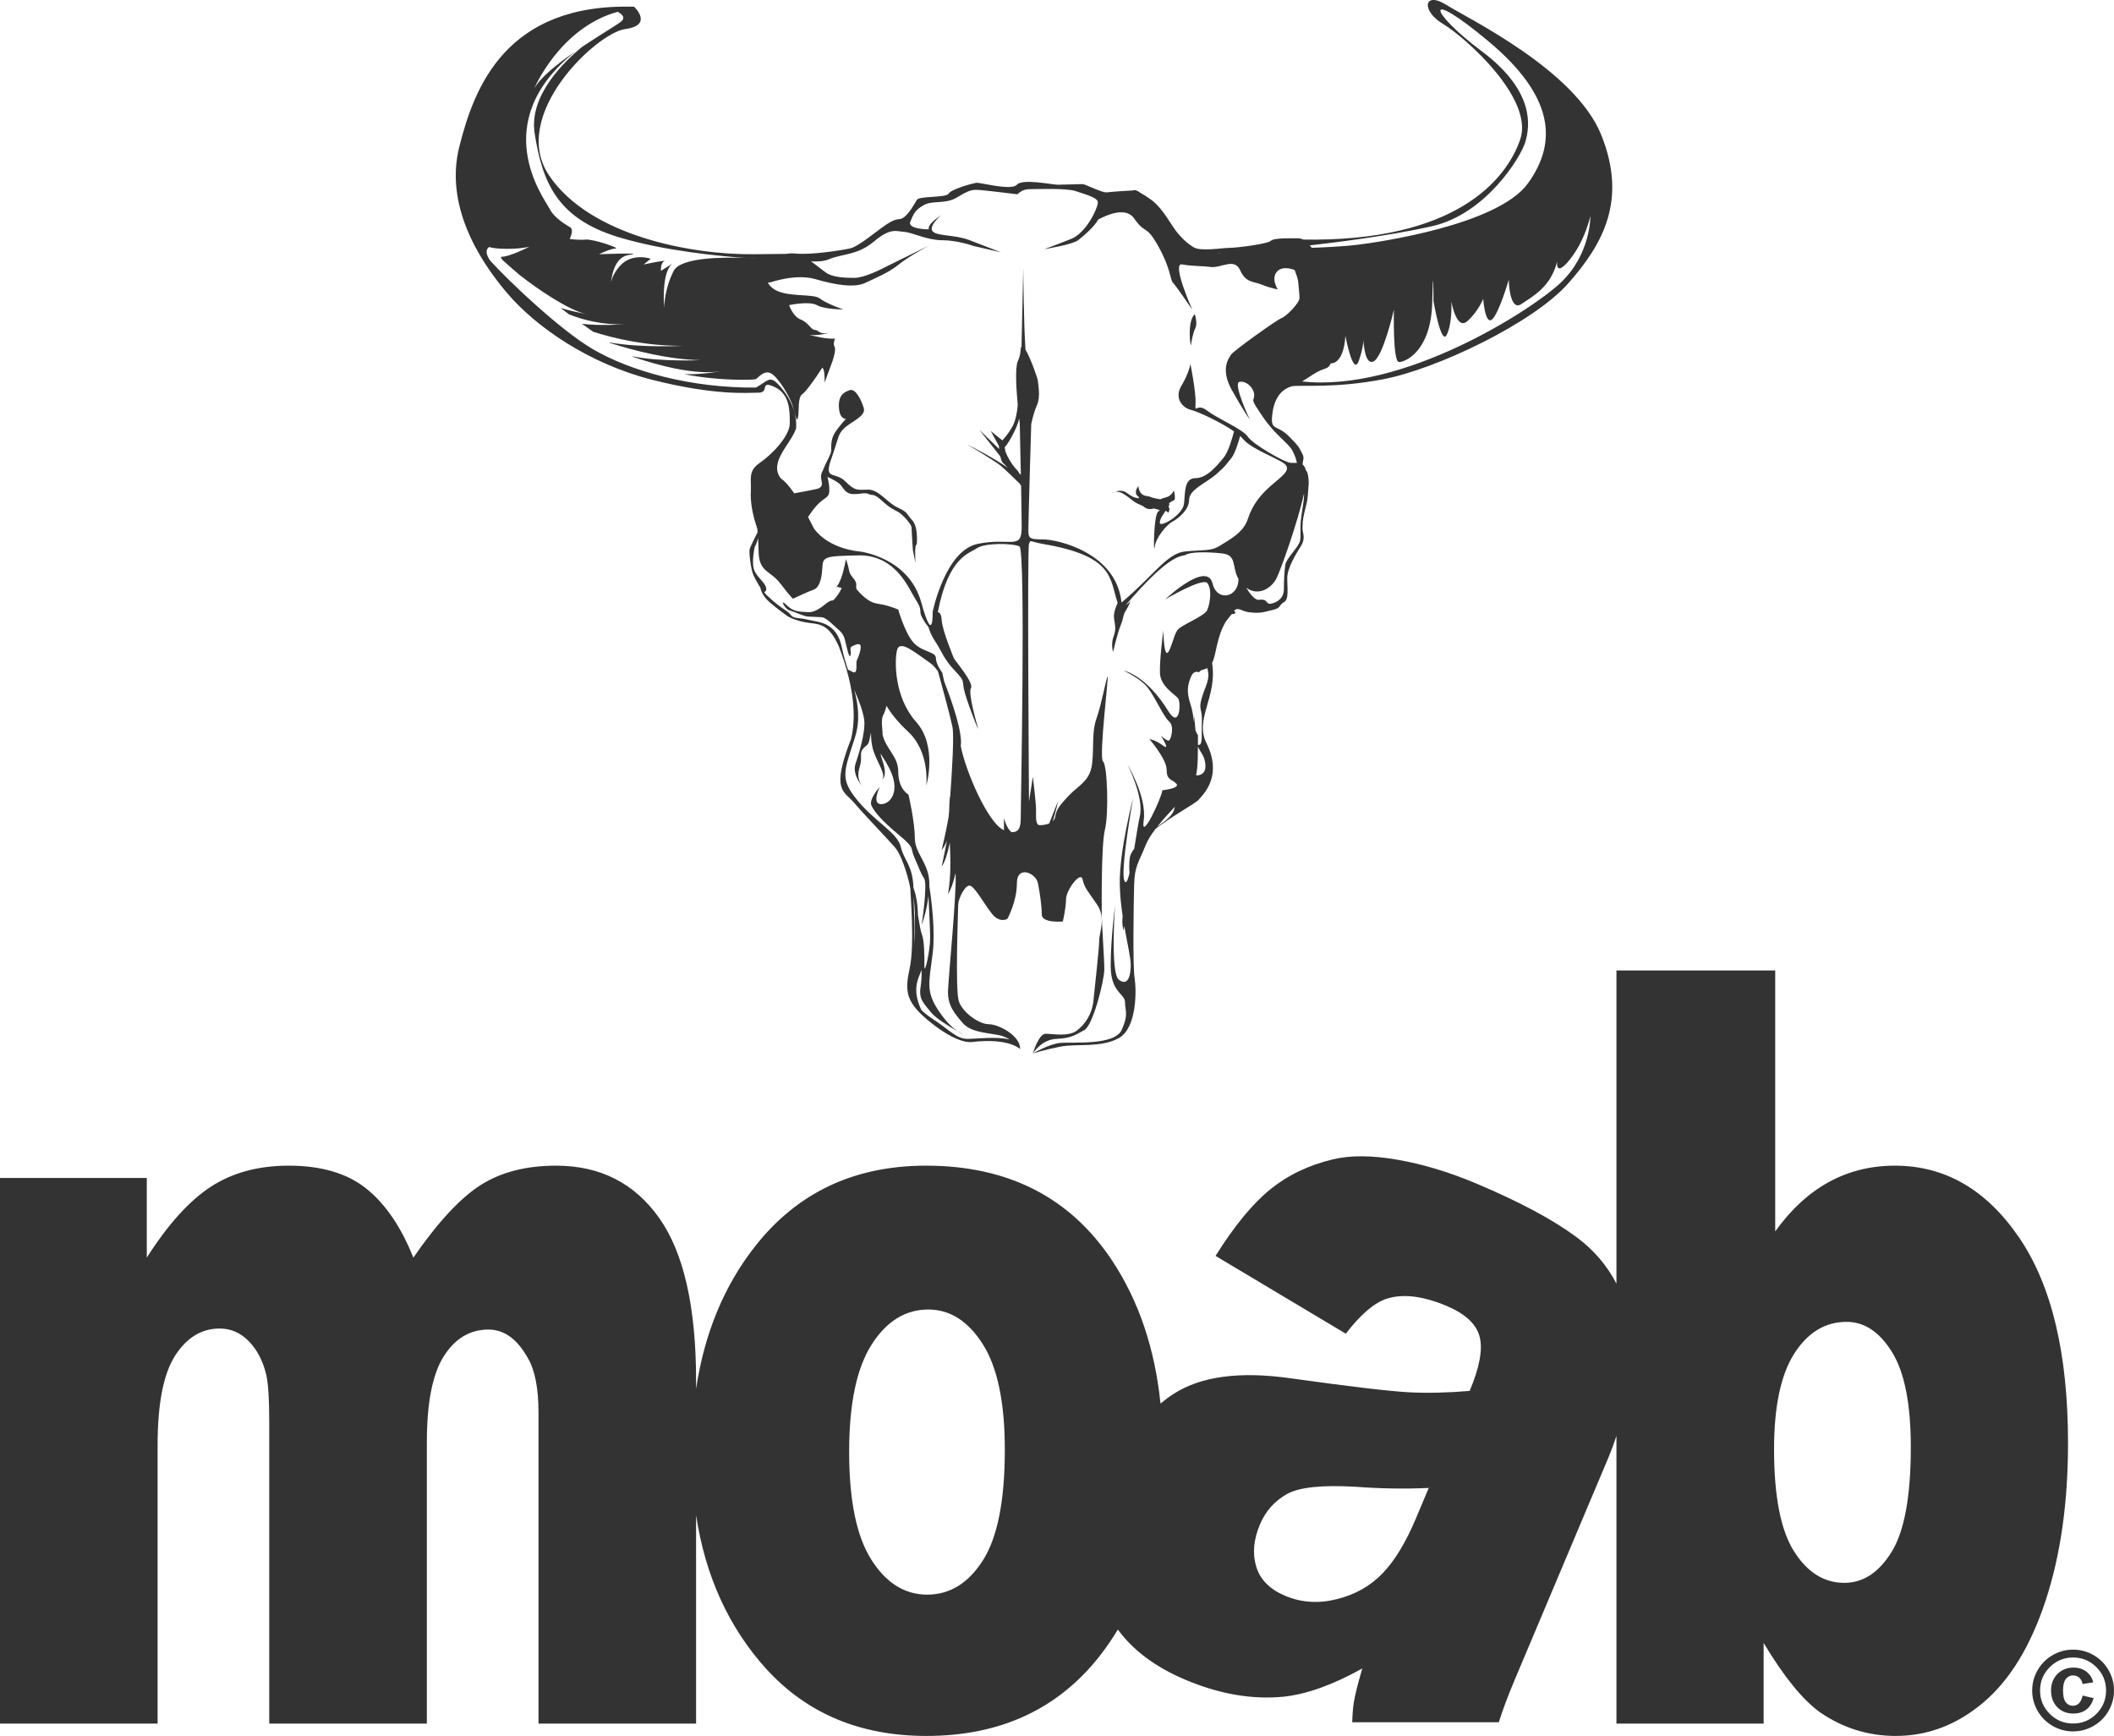
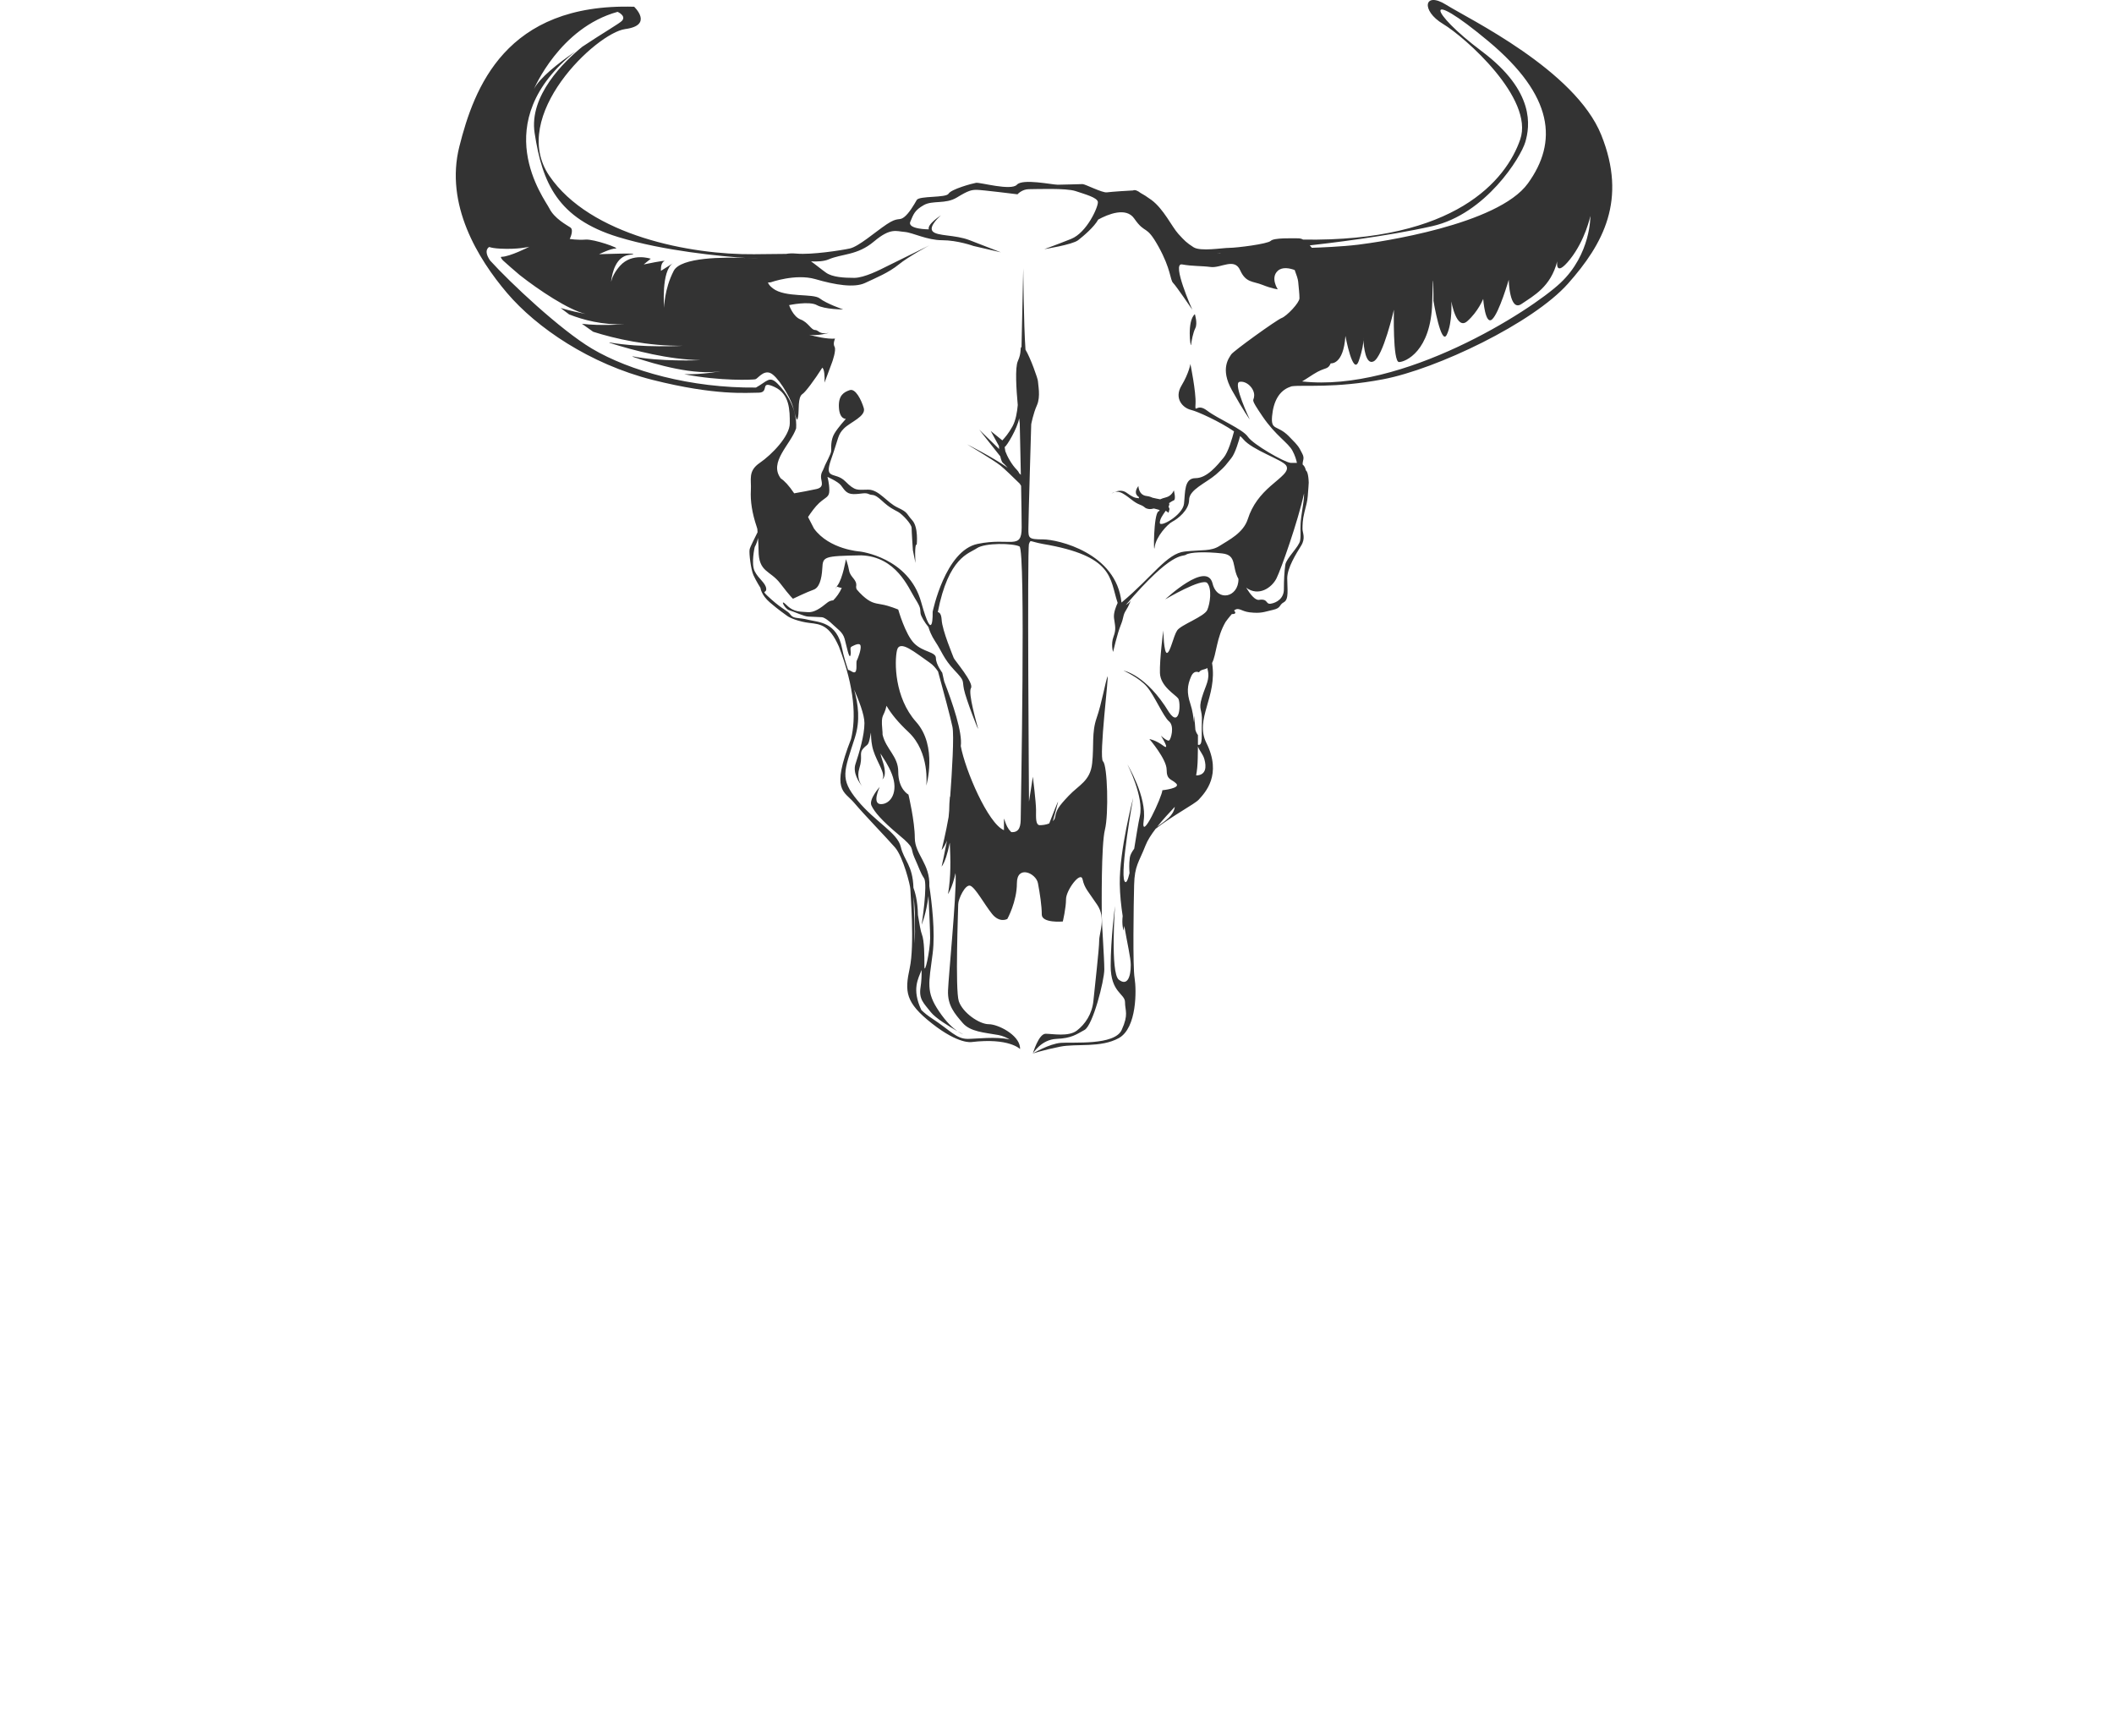
<svg xmlns="http://www.w3.org/2000/svg" version="1.1" x="0px" y="0px" width="562.752px" height="462.116px" viewBox="0 0 562.752 462.116" style="enable-background:new 0 0 562.752 462.116;" xml:space="preserve">
  <style type="text/css">
	.st0{fill:#333333;}
</style>
  <defs>
</defs>
  <g>
    <path class="st0" d="M229.534,209.339c0.231,0.307,0.404,0.482,0.404,0.482S229.777,209.624,229.534,209.339 M254.87,274.507   c0.965,0.662,1.558,0.862,1.558,0.862S255.804,275.038,254.87,274.507 M301.13,159.808c-0.01,0.021-0.04,0.074-0.067,0.109   C301.165,159.808,301.199,159.749,301.13,159.808 M296.744,130.97c-0.529,0.142-0.828,0.441-0.828,0.441   S296.246,131.181,296.744,130.97 M179.367,69.943C180.431,69.263,180.135,69.449,179.367,69.943 M317.064,91.792   c0.12-1.009,0.507-3.175,1.145-4.453c0.634-1.277-0.133-3.702-0.133-3.702C315.917,85.421,316.93,92.818,317.064,91.792    M426.259,35.925c-6.972-17.314-35.33-30.906-41.27-34.644c-5.943-3.733-6.798,1.532-0.849,5.095   c5.938,3.564,24.278,19.867,20.548,30.74c-3.738,10.859-17.303,27.306-57.8,26.665c-0.518-0.295-0.957-0.338-1.475-0.338   c-1.35,0-6.283-0.177-7.128,0.667c-0.849,0.849-9.164,1.871-11.039,1.871c-1.869,0-7.642,1.024-9.514-0.16   c-1.856-1.191-2.374-1.711-4.072-3.579c-1.69-1.858-3.898-6.611-7.125-8.998c-1.269-0.926-2.213-1.508-2.932-1.892   c-0.791-0.611-1.472-0.895-2.002-0.653c-0.505,0-5.769,0.344-6.959,0.507c-1.193,0.176-5.778-2.2-6.451-2.2   c-0.684,0-5.103,0.166-6.617,0.166c-1.53,0-9.346-1.697-10.873,0c-1.535,1.692-9.858-0.684-10.869-0.506   c-1.024,0.165-6.622,1.693-7.311,2.884c-0.678,1.186-7.805,0.515-8.486,1.693c-0.673,1.188-2.04,3.562-3.392,4.587   c-1.366,1.022-1.532-0.168-4.587,1.867c-3.061,2.04-7.469,5.942-9.848,6.453c-2.377,0.515-10.19,1.705-14.095,1.363   c-1.266-0.112-2.178-0.055-2.826,0.075c-1.847,0.01-4.575,0.053-8.549,0.088c-16.81,0.179-43.644-4.917-54.511-20.879   C135.354,30.834,158.788,8.752,166.43,7.738c7.637-1.022,2.379-5.943,2.379-5.943c-34.303-1.022-42.625,21.733-46.524,37.19   c-3.909,15.455,4.919,29.89,12.729,39.057c7.823,9.162,21.914,18.843,38.712,23.09c16.824,4.246,25.143,3.4,28.202,3.4   c3.045,0,0.166-3.4,4.233-1.529c4.083,1.871,4.083,6.283,4.083,9.68c0,3.389-4.754,8.321-7.984,10.529   c-3.226,2.201-2.206,4.412-2.379,7.309c-0.169,2.879,0.339,6.104,1.539,9.669c0.076,0.241,0.121,0.417,0.187,0.625   c0.015,0.287,0.032,0.574,0.056,0.87c-0.684,1.482-1.992,3.874-2.123,4.62c-0.169,1.025,0.342,5.261,1.022,6.788   c0.683,1.533,1.874,3.399,1.874,3.399s0.163,1.874,2.537,3.906c2.387,2.04,3.914,3.062,4.588,3.565   c0.684,0.518,3.055,1.53,5.943,1.869c2.89,0.34,5.266,0.518,7.809,6.283c4.248,11.044,4.59,19.021,3.235,24.623   c-5.434,13.928-1.869,13.762,0.847,16.988c2.721,3.223,8.66,9.338,10.865,11.878c2.204,2.558,4.075,10.187,4.075,11.046   c0,0.849,1.184,14.777-0.163,21.058c-1.364,6.282-1.19,9.166,5.939,14.765c7.127,5.607,10.531,4.928,10.531,4.928   c10.009-1.187,12.905,1.871,12.905,1.871c0.005-0.173,0-0.363-0.025-0.537c-0.396-3.333-5.876-6.083-8.3-6.083   c-2.548,0-6.959-3.062-7.984-6.121c-1.01-3.059-0.161-24.457-0.161-25.807c0-1.353,1.864-5.435,3.224-4.932   c1.361,0.519,3.738,4.932,5.775,7.483c2.045,2.54,4.08,1.353,4.08,1.353s2.543-4.587,2.543-9.504c0-4.929,5.094-2.719,5.609,0   c0.508,2.716,1.013,5.942,1.013,8.316c0,2.375,5.6,1.869,5.6,1.869s0.856-3.562,0.856-5.938c0-2.388,3.909-7.646,4.412-5.27   c0.507,2.374,1.529,3.224,3.908,6.788c2.372,3.573,0.508,7.304,0.508,9.514c0,2.211-1.19,12.398-1.532,15.965   c-0.342,3.562-2.201,6.283-4.411,7.974c-2.211,1.706-6.457,0.849-8.316,0.849c-1.871,0-3.401,5.267-3.401,5.267   s2.214-3.741,6.286-3.903c4.069-0.173,5.263-1.188,7.466-2.378c2.214-1.187,5.271-13.08,5.271-16.13   c0-3.055-0.681-12.233-0.681-14.443c0-2.198-0.178-18.671,0.847-22.751c1.025-4.07,0.684-17.151-0.508-18.164   c-1.19-1.019,1.693-23.776,1.191-22.585c-0.51,1.19-1.53,7.129-2.895,11.033c-1.354,3.906-0.673,7.305-1.19,12.06   c-0.505,4.752-3.562,5.773-6.269,8.659c-2.73,2.881-3.232,3.738-3.58,5.611c-0.074,0.459-0.306,0.824-0.603,1.121   c0.684-2.445,1.377-4.975,1.377-5.158c0-0.231-1.331,3.112-2.354,5.774c-0.859,0.363-1.874,0.461-2.486,0.461   c-1.188,0-1.023-2.038-1.023-4.071c0-2.046-0.849-8.832-0.849-8.832l-1.024,6.62c0,0-0.503-67.418,0-68.603   c0.518-1.193,0-0.686,3.566,0c19.184,3.221,17.848,9.217,20.033,15.715c-0.462,0.996-1.131,2.663-0.97,4.031   c0.259,2.034,0.641,2.928-0.131,4.961c-0.759,2.033-0.12,4.067-0.12,4.067s1.146-4.959,2.035-7.126s0.507-2.542,1.396-3.948   c0.834-1.3,1.015-2.148,1.329-2.565c-0.206,0.254-0.764,0.812-1.364,1.131c12.426-14.551,15.018-12.728,16.008-13.375   c1.016-0.683,5.088-0.859,9.672-0.342c3.965,0.444,2.478,3.543,4.304,6.786c0.063,4.932-5.667,6.218-6.886,1.236   c-1.53-6.238-12.611,4.202-12.611,4.202s9.923-5.862,11.202-4.335c1.273,1.53,0.767,5.356,0,7.14   c-0.759,1.781-6.999,3.949-8.022,5.466c-1.02,1.533-1.783,5.73-2.672,5.984c-0.89,0.265-1.023-5.984-1.023-5.984   s-1.012,7.778-0.892,11.343c0.131,3.564,4.085,5.73,4.841,6.745c0.77,1.025,0.518,8.032-2.422,3.695   c-6.107-10.067-12.102-11.079-12.102-11.079s4.216,1.902,6.251,4.324c2.032,2.419,4.323,7.9,5.851,9.177   c1.53,1.274,0.506,4.839,0,5.095c-0.504,0.25-2.168-1.279-2.168-1.279s2.674,4.203,0.641,2.673c-2.037-1.528-3.7-1.781-3.7-1.781   s4.593,5.344,4.593,8.154c0,2.805,1.275,2.42,2.552,3.692c1.274,1.278-3.692,1.783-3.692,1.783c0,1.528-5.859,14.261-4.965,8.023   c0.89-6.239-4.338-14.894-4.338-14.894s4.459,8.655,3.313,13.75c-0.438,1.979-0.97,5.391-1.505,8.68   c-0.631,0.859-1.08,1.681-1.171,2.396c-0.229,1.852-0.144,2.919-0.075,4.106c-0.45,1.902-0.912,2.927-1.332,2.133   c-1.264-2.418,2.299-22.156,2.299-22.156s-3.693,14.016-3.562,22.926c0.041,2.86,0.352,5.777,0.77,8.515   c-0.274,2.289,0.211,3.841,0.211,3.841s0.055-0.143,0.216-1.201c0.804,4.665,1.729,8.537,1.729,10.366   c0,3.189-0.892,5.729-3.179,3.947c-2.299-1.781-1.02-19.611-1.02-19.611s-1.148,8.783-1.148,15.915c0,7.14,3.814,7.391,3.814,9.677   c0,2.301,1.027,3.196-0.885,7.397c-1.92,4.204-12.996,3.181-16.177,3.433c-3.181,0.253-7.469,2.848-7.469,2.848   s2.759-0.934,7.22-1.823c4.455-0.895,10.823,0.382,15.664-2.291c4.842-2.686,4.711-12.873,4.203-15.933   c-0.518-3.044-0.266-19.603-0.131-24.827c0.131-5.224,1.271-5.986,3.056-10.572c0.53-1.353,1.513-2.873,2.688-4.403   c4.584-3.532,10.405-6.589,11.45-7.733c1.696-1.866,6.28-6.622,2.038-15.117c-3.193-6.39,2.981-12.264,1.524-21.223v-0.054   c1.166-2.255,1.138-6.746,3.607-10.945c0.927-1.276,1.663-2.079,1.663-2.079s1.573,0.13,0.583-0.936   c1.231-1.015,1.839,0.196,4.085,0.475c3.176,0.373,3.949-0.137,6.235-0.641c2.302-0.518,1.532-1.276,2.939-2.048   c1.397-0.757,0.89-3.562,0.89-6.358c0-2.806,2.422-6.623,3.688-8.668c1.276-2.037,0.382-3.433,0.382-4.458   c0-1.01,0-2.418,0.508-4.457c0.518-2.032,0.773-2.924,0.892-4.333c0.133-1.397,0.254-3.563,0.254-3.563   c-0.078-2.321-0.475-3.079-0.759-3.245c-0.166-0.782-0.472-1.265-0.859-1.562c-0.058-1.168,0.636-1.566-0.153-3.006   c-0.856-1.528-0.52-1.528-3.58-4.587c-3.045-3.045-4.748-1.353-4.408-5.256c0.342-3.909,1.866-6.791,4.75-7.813   c0.188-0.065,0.334-0.121,0.488-0.176c3.1-0.419,11.408,0.594,24.313-1.863c14.27-2.715,39.899-14.947,49.24-25.476   C426.764,64.959,433.22,53.245,426.259,35.925 M308.404,219.843c-0.111,0.078-0.264,0.196-0.395,0.296   c1.482-1.882,3.226-3.762,4.729-5.355C312.375,217.18,310.255,218.446,308.404,219.843 M320.628,202.174   c0.508,1.868,0.508,4.083-2.035,4.249c-0.07,0.01-0.121-0.035-0.178-0.048c0.24-1.208,0.389-2.65,0.427-4.542   c0.024-0.925,0.035-1.98,0.05-3.113C319.384,200.039,320.218,200.677,320.628,202.174 M319.943,185.706   c-1.011,3.396,0.165,2.892,0,6.457c-0.161,3.565,0.342,6.446-1.025,6.104c-0.008,0-0.016-0.01-0.025-0.02   c0-0.826,0.01-1.681,0-2.578c-0.146-0.176-0.312-0.427-0.477-0.801c-0.076-0.166-0.142-0.359-0.201-0.57   c-0.174-1.959-0.302-3.837-0.302-3.837s-0.048,0.833-0.048,1.948c-0.184-1.447-0.374-3.197-0.979-5.012   c-1.008-3.058-0.842-4.914,0.179-7.291c0.595-1.401,1.472-1.388,2.109-1.135c0.5-0.803,1.332-0.623,2.246-1.13   c0.01,0.13,0.035,0.286,0.053,0.395C322.154,180.95,320.964,182.307,319.943,185.706 M381.259,60.206   c14.257-3.223,23.596-18.338,24.788-22.407c1.187-4.085,2.714-13.413-11.556-24.118c-14.255-10.694-15.787-17.317,1.703-2.719   c17.49,14.6,18.513,26.837,10.531,37.87c-7.984,11.046-39.573,15.62-45.17,16.306c-4.449,0.535-10.16,0.755-12.336,0.824   c-0.195-0.232-0.387-0.451-0.558-0.641C353.316,64.803,369.198,62.935,381.259,60.206 M324.874,67.479v0.046   c-0.335,0-0.648,0-0.958-0.011C324.234,67.514,324.555,67.49,324.874,67.479 M142.144,23.703c0,0,6.799-16.303,22.259-20.55   c0,0,2.372,1.024,1.179,2.374c-0.586,0.672-5.424,3.47-10.6,6.932c-4.763,3.885-14.199,12.983-12.662,22.963   c2.035,13.246,6.12,22.752,22.249,27.68c12.225,3.729,27.358,5.115,33.983,5.576c2.037,0.078,3.379,0.198,3.379,0.198   s-1.256-0.054-3.379-0.198c-5.82-0.239-17.329-0.231-19.206,3.422c-2.553,4.919-2.553,9.848-2.553,9.848s-0.849-9.848,2.374-11.893   c-1.211,0.769-3.223,2.045-3.223,2.045s-0.169-2.045,0.849-2.551c1.021-0.506-5.438,0.845-5.438,0.845l1.871-1.518   c0,0-4.929-1.706-8.152,1.859c-1.472,1.638-2.112,3.116-2.398,4.248h-0.008c0.313-2.61,1.359-6.679,4.78-7.127   c5.098-0.686-7.972-0.179-7.972-0.179s3.056-1.526,4.41-1.526c1.366,0-5.776-2.544-7.977-2.371   c-2.214,0.166-4.246-0.173-4.246-0.173s1.188-2.379,0.163-3.06c-1.015-0.681-4.248-2.374-5.597-5.093   c-1.287-2.574-16.87-22.808,7.017-41.815C148.43,16.947,143.7,20.688,142.144,23.703 M239.796,225.444   c-0.854-3.741-6.799-6.625-11.552-12.399c-4.753-5.773-3.562-7.636-0.681-16.644c1.475-4.59,0.912-8.827-0.178-12.819   c1.145,2.692,2.732,6.588,2.732,8.912c0,3.233-1.366,7.807-2.379,10.868c-0.791,2.376,0.957,4.939,1.794,5.977   c-0.585-0.781-1.505-2.468-0.781-4.79c1.024-3.223-0.163-3.9,1.024-5.257c1.187-1.363,1.35-0.518,1.867-3.226   c0.505-2.716-0.176,0.51,0.847,3.733c1.013,3.223,3.406,6.278,2.379,7.647c0,0,1.53-0.684,0-5.098   c-0.254-0.736-0.409-1.296-0.485-1.771c0.85,1.43,2.016,2.907,3.04,5.5c1.854,4.768-0.341,7.989-2.896,7.989   c-2.545,0-0.342-4.587-0.342-4.587s-2.972,3.309-2.203,4.96c0.764,1.659,2.676,3.952,7.251,7.778   c4.592,3.821,2.941,3.302,4.205,6.104c1.279,2.808,1.53,3.952,2.553,5.48c1.02,1.529-0.636,12.354-0.636,12.354   s1.218-2.938,1.813-7.656c0.188,4.048,0.439,9.187,0.439,11.221c0,3.399-1.527,10.188-1.527,7.47s0-6.788-0.684-8.495   c-0.296-0.725-0.68-2.89-1.039-5.126c-0.056-3.846-0.852-6.358-1.193-7.225C242.977,230.273,240.61,229.022,239.796,225.444    M243.439,251.218c0.118-4.202-0.166-8.372-0.233-12.497c0.048,0.518,0.091,1.049,0.158,1.662c0.075,0.859,0.13,1.706,0.158,2.542   v1.879c0,1.367,0.025,2.376,0.058,3.21C243.557,249.116,243.514,250.183,243.439,251.218 M256.267,272.309   c2.037,2.376,5.775,2.55,9.516,3.223c1.166,0.221,2.156,0.672,2.992,1.188c-3.444-0.857-9.087-0.162-11.156-0.162   c-3.058,0-4.575-2.213-9.504-5.437c-1.134-0.736-2.07-1.485-2.852-2.254c-2.605-5.589-0.812-8.328,0.064-10.673   c0.035,1.593-0.053,3.223-0.273,4.608c-0.508,3.224,0.852,4.236,2.719,6.625c1.299,1.648,4.974,3.871,7.097,5.08   c-1.19-0.824-2.927-2.356-4.884-5.258c-3.577-5.257-2.719-7.469-1.708-15.456c0.729-5.654-0.249-13.693-0.89-17.9   c0.267-5.949-3.866-8.47-3.866-12.828c0-4.424-1.69-11.553-1.69-11.553s-2.719-1.353-2.719-6.104c0-4.094-3.256-5.938-4.17-9.833   c0-0.401-0.018-0.851-0.073-1.379c-0.422-4.344,0.427-3.157,1.12-6.312c1.254,2.176,3.168,4.477,5.842,6.984   c5.777,5.433,4.753,14.267,4.753,14.267s3.06-10.526-2.721-16.973c-5.771-6.457-5.771-15.963-5.093-19.024   c0.684-3.057,4.935,0.672,8.662,3.228c0.915,0.615,1.661,1.464,2.276,2.386c1.302,4.761,3.387,12.466,3.839,14.765   c0.46,2.321-0.098,11.617-0.615,18.683c-0.033-0.099-0.062-0.18-0.062-0.18c-0.124,1.289-0.182,2.54-0.199,3.784   c-0.055,0.605-0.101,1.158-0.148,1.673c-0.688,4.03-1.866,8.813-1.866,8.813c0.54-0.637,1.024-1.517,1.439-2.519   c-0.681,3.576-1.439,6.933-1.439,6.933c0.912-1.244,1.618-3.62,2.168-6.337c0,0.032,0.008,0.062,0.021,0.086   c0.19,4.434,0.321,8.834-0.482,13.557c0,0,1.181-1.74,1.989-5.592c0.011,0.221,0.043,0.432,0.043,0.661   c0.179,5.774-1.872,26.491-2.032,30.576C252.195,267.721,254.232,269.931,256.267,272.309 M271.722,217.629   c0,1.949-0.15,4.085-2.543,3.876c-0.04-0.068-0.064-0.111-0.13-0.178c-1.538-1.407-1.794-4.467-1.794-2.936V221   c-4.24-1.774-10.311-15.956-11.494-22.392c0.506-3.587-2.193-11.474-4.408-17.183l-0.523-2.345c0,0-1.69-2.212-1.69-3.904   c0-1.694-3.401-1.531-5.775-3.907c-2.379-2.376-4.251-8.999-4.251-8.999s-2.377-1.025-4.409-1.364   c-2.048-0.342-3.06-0.508-5.103-2.377c-0.507-0.462-1.047-1.044-1.572-1.663c-0.091-0.282-0.158-0.55-0.123-0.715   c0.339-1.87-1.525-2.375-1.872-4.248c-0.331-1.858-0.849-3.043-0.849-3.043s-0.844,5.082-2.209,6.95   c-1.352,1.873-0.168,0.341-0.168,0.341s0.663,0.298,1.267,0.352c-0.593,1.345-1.397,2.433-2.274,3.315   c-0.52,0.031-1.047,0.186-1.542,0.58c-1.861,1.533-3.565,2.717-5.258,2.558c-1.698-0.182-3.567,0.16-5.603-1.874   c-2.035-2.035-0.508,1.015,0.671,1.356c1.203,0.335,4.085,1.701,5.097,1.701c1.025,0,2.893,0.166,3.573,0.166   c0.673,0,2.034,1.022,3.062,2.045c1.008,1.012,2.541,1.862,3.048,3.729c0.513,1.873,1.186,5.438,1.532,4.413   c0.334-1.011-0.336-2.035,0.334-2.376c0.684-0.339,2.214-1.186,2.38-0.163c0.176,1.011-0.674,3.223-1.015,3.904   c-0.34,0.681,0.51,4.071-1.365,2.884c-0.482-0.309-0.778-0.419-0.946-0.39c-0.639-1.944-1.244-3.859-1.604-5.729   c-1.356-7.129-6.28-6.953-8.999-7.634c-2.708-0.683-3.894-0.178-4.745-1.366c-0.856-1.184-1.866-1.184-5.103-4.069   c-3.221-2.884-1.19-1.353-1.354-2.884c-0.177-1.528-2.033-2.554-3.059-4.586c-1.021-2.038,0-6.46,0-6.46   c0.428-0.757,0.704-1.606,0.88-2.413c0.08,1.219,0.146,2.339,0.146,3.261c0,5.95,3.045,5.273,5.773,8.835   c2.716,3.561,3.387,4.08,3.387,4.08s3.909-1.869,5.441-2.387c1.525-0.507,2.206-2.718,2.371-5.763   c0.166-3.062,0.337-3.236,10.366-3.401c9.33,0.339,12.562,8.657,14.252,11.376c1.708,2.72,1.366,2.72,1.532,4.083   c0.091,0.702,1.115,2.473,2.093,3.607c0.251,0.868,0.778,2.3,1.813,3.86c1.709,2.541,2.211,4.577,5.096,7.637   c2.889,3.057,2.035,2.55,2.552,5.094c0.508,2.551,4.07,11.716,3.729,10.36c-0.329-1.35-2.703-9.339-1.861-10.693   c0.852-1.362-4.419-7.479-4.585-7.984c-0.166-0.508-3.061-7.306-3.221-10.188c-0.096-1.585-0.598-1.984-1.025-2.027   c2.839-14.718,8.331-15.588,10.363-16.997c2.211-1.529,9.683-1.353,11.373-0.503C273.078,146.306,271.722,215.254,271.722,217.629    M347.145,131.333c-0.013,0.342-0.024,0.638-0.024,0.835c0,1.277-0.77,4.973-0.893,7.128c-0.133,2.171,0.123,2.938-0.133,4.587   c-0.254,1.666-3.698,4.709-3.947,6.494c-0.254,1.783-0.374,4.083-0.374,6.5c0,2.424-1.914,3.567-3.446,3.821   c-1.527,0.251-0.641-1.396-3.176-1.014c-1.003,0.145-2.267-1.365-3.422-3.244c3.321,2.466,6.844,0,8.079-2.487   C341.01,151.553,345.509,138.847,347.145,131.333 M341.165,84.663c-1.356,0.508-12.9,8.836-13.41,9.684   c-0.508,0.846-3.057,3.729,0.176,9.504c3.224,5.777,4.756,7.81,4.756,7.81s-4.59-9.68-2.721-10.008   c1.871-0.342,3.904,1.692,3.904,3.562c0,1.874-1.361,0.341,2.2,5.604c3.58,5.256,6.799,6.96,7.994,9.175   c0.669,1.241,1.011,2.417,1.184,3.221c-0.608-0.021-1.208,0.045-1.69,0c-1.699-0.163-10.024-4.928-11.379-6.961   c-1.366-2.038-7.986-4.754-10.87-6.964c-2.894-2.201-3.226,1.188-3.055-1.873c0.161-3.047-1.369-10.529-1.369-10.529   s-0.339,2.378-2.374,5.774c-2.035,3.404,0.342,5.944,2.553,6.461c1.713,0.392,7.725,3.147,11.44,5.708   c-0.482,1.859-1.543,5.535-2.784,7.019c-1.695,2.048-4.411,5.437-7.466,5.437c-3.065,0-2.724,3.741-3.065,6.801   c-0.336,3.055-6.441,6.447-6.441,5.091c0-1.024,0.764-2.054,1.578-3.223l0.751,0.549l0.257-1.019l-0.27-0.651   c0.013-0.024,0.035-0.049,0.048-0.081c0.208-0.338,0.198-0.591,0.085-0.81c0.362-0.256,0.883-0.598,1.279-0.751   c0.638-0.254,0-2.67,0-2.67s-0.505,1.515-2.166,1.899c-0.628,0.151-1.09,0.332-1.467,0.498c-0.674-0.133-1.387-0.264-2.058-0.43   c-0.395-0.198-0.892-0.363-1.57-0.452c-2.168-0.252-2.168-2.673-2.168-2.673c-1.253,1.681-0.521,2.551,0.155,2.969   c-0.035,0.088-0.047,0.191-0.012,0.31c-1.224-0.119-1.698-0.328-3.324-1.497c-1.098-0.781-2.334-0.506-3.123-0.176   c0.513-0.145,1.271-0.131,2.231,0.441c1.917,1.144,2.794,2.289,4.457,2.927c1.657,0.641,1.024,0.891,2.291,1.147   c0.467,0.085,0.975,0.006,1.449-0.125c1.188,0.322,1.968,0.383,1.231,0.759c-1.361,0.683-1.361,12.222-1.025,9.505   c0.342-2.717,3.402-6.105,4.756-6.786c1.356-0.685,4.412-3.06,4.412-5.779c0-2.713,4.464-4.453,7.14-6.743   c2.673-2.298,2.798-2.804,4.069-4.332c1.115-1.329,2.125-5.008,2.364-5.91c0.345,0.296,0.644,0.584,0.859,0.856   c2.379,2.884,10.365,5.434,11.388,6.967c1.01,1.518-1.361,3.05-4.08,5.435c-2.715,2.375-4.919,5.083-6.107,8.822   c-1.19,3.741-5.092,5.6-7.471,7.131c-2.372,1.529-4.585,1.021-9.338,1.529c-4.767,0.517-8.497,6.622-16.822,13.586   c-1.354-13.247-16.973-16.812-20.887-16.812c-3.899,0-3.899-0.339-3.899-2.879c0-2.555,0.753-27.773,0.753-27.773   s0.511-2.804,1.533-5.089c1.022-2.3,0.256-5.604,0.256-6.372c0-0.616-2.007-6.27-3.313-8.386c-0.485-6.708-0.596-21.67-0.596-21.67   l-0.464,20.937c-0.506,0.241,0.133,1.319-0.978,3.773c-0.769,1.705-0.417,7.439-0.021,11.685c-0.156,1.826-0.532,4.125-1.422,5.723   c-1,1.801-1.99,2.946-2.684,3.693l-3.095-2.508l2.186,3.991c0,0.225,0.016,0.513,0.051,0.816l-5.291-5.148l5.597,7.087   c0.191,0.824,0.423,1.55,0.696,1.747c0.176,0.133,0.658,0.613,1.289,1.299c-4.105-2.873-10.808-6.227-10.808-6.227   s7.135,4.247,8.836,5.611c1.032,0.824,3.446,3.156,5.182,4.861c0.108,0.187,0.244,0.387,0.353,0.574   c0.08,4.565,0.15,8.875,0.15,11.113c0,6.113-3.055,2.55-11.712,4.336c-8.657,1.776-11.983,18.082-11.983,18.082   s0.267,9.432-3.048-2.551c-3.311-11.971-16.302-13.498-16.302-13.498s-8.155-0.508-12.235-6.105   c-0.562-1.125-1.08-2.138-1.587-3.082c0.773-1.177,1.884-2.739,2.952-3.719c1.871-1.692,2.715-1.53,2.715-3.386   c0-1.873-0.505-3.575-0.505-3.575s2.716,1.185,3.565,2.208c0.849,1.022,1.352,2.375,3.398,2.375c2.038,0,3.048-0.503,4.07,0   c1.025,0.506,1.188-0.335,3.401,1.695c2.198,2.046,3.224,2.388,4.409,3.06c1.191,0.684,3.567,3.234,3.567,4.249   c0,1.022,0.337,5.939,0.337,5.939l0.688,3.399c0,0-0.342-5.09,0.337-4.919c0,0,0.504-4.585-1.196-6.458   c-1.696-1.868-1.015-2.034-3.904-3.399c-2.884-1.351-4.921-4.75-7.803-4.75c-2.895,0-3.399,0.505-6.118-2.214   c-2.715-2.717-5.78-0.162-3.74-5.943c2.045-5.776,1.695-6.444,3.401-8.148c1.698-1.697,5.949-3.222,5.256-5.435   c-0.668-2.201-2.198-5.261-3.728-4.755c-1.528,0.518-3.056,1.363-2.885,4.586c0.166,3.223,1.859,3.061,1.859,3.061   s-2.03,2.202-3.055,3.903c-1.013,1.698-0.85,3.733-0.85,4.592c0,0.844-1.527,3.389-1.869,4.409c-0.342,1.013-0.85,1.354-0.85,2.545   c0,1.185,1.025,2.713-1.188,3.23c-1.53,0.352-4.359,0.867-5.952,1.146c-1.452-2.136-2.582-3.323-3.562-3.96   c-3.291-4.338,2.587-8.989,4.079-13.323c0.342-5.259-2.721-9.686-4.916-11.882c-2.208-2.213-2.716-0.683-5.776,1.01   c-17.316,0.176-33.623-4.412-43.645-10.351c-8.427-5.01-21.77-17.561-27.11-23.447c-1.97-2.816-0.251-3.62-0.251-3.62   c0.582,0.198,1.484,0.366,2.901,0.439c4.721,0.265,7.78-0.502,7.78-0.502s-5.226,2.673-7.394,2.673   c-0.339,0-0.173,0.352,0.359,0.955c1.281,1.166,2.788,2.479,4.462,3.899c5.115,4.026,12.971,9.258,17.559,10.371   c-1.41-0.271-4.214-0.876-6.658-1.593c0.752,0.57,1.498,1.142,2.259,1.702c3.771,1.489,8.908,2.843,14.752,2.621   c0,0-6.358,0.506-11.341-0.122c0.998,0.725,2,1.43,2.99,2.123c5.798,1.852,14.566,3.864,24.018,3.73c0,0-10.863,0.658-19.782-0.902   c0.065,0.053,0.134,0.098,0.209,0.143c6.589,2.103,15.613,4.412,24.16,4.59c0,0-11.089,0.491-18.249-1.059   c0.141,0.088,0.284,0.164,0.438,0.24c5.964,2.025,16.271,4.942,23.158,3.743c0,0-4.578,0.955-9.748,0.807   c9.728,1.909,18.435,1.494,18.968,1.358c0.673-0.173,2.034-2.373,3.894-1.702c1.882,0.681,5.271,6.115,6.115,9.01   c0.849,2.881,1.024,4.41,1.366,2.708c0.332-1.694-0.176-5.259,1.187-6.107c0.764-0.484,3.245-3.81,5.272-7.011   c0.144,0.168,0.265,0.353,0.324,0.55c0.392,1.146,0.262,3.444,0.262,3.444l2.034-5.479c0,0,1.156-3.18,0.634-4.07   c-0.503-0.892,0.136-2.166,0.136-2.166c-2.201,0.141-5.138-0.55-6.898-1.025c2.341,0.362,5.235-0.502,5.235-0.502   c-2.673,0.502-2.673-0.776-3.686-0.776c-1.022,0-1.792-2.032-3.826-2.791c-2.04-0.771-3.062-3.826-3.062-3.826s5.349-1.147,7.394,0   c2.04,1.153,7.009,1.153,7.009,1.153s-4.464-1.53-6.25-2.94c-1.781-1.393-9.16-0.119-12.477-2.67   c-0.759-0.584-1.14-1.099-1.309-1.562c0.222-0.012,0.439-0.012,0.716-0.045c0,0,6.623-2.376,11.898-0.856   c5.256,1.53,10.348,2.385,13.244,1.022c2.879-1.356,6.271-2.72,8.984-4.932c2.718-2.198,8.165-5.092,8.165-5.092   s-9.692,4.753-11.386,5.61c-1.693,0.849-5.939,3.058-8.66,3.058c-2.716,0-5.773-0.173-7.469-1.363   c-1.276-0.891-3.018-2.353-4.029-3.023c1.758,0.085,3.502-0.022,4.71-0.54c3.555-1.527,7.635-1.025,12.046-4.753   c4.428-3.741,5.944-2.716,8.155-2.55c2.206,0.173,5.939,2.208,10.019,2.208c4.072,0,8.323,1.53,8.323,1.53l7.301,1.693   c0,0-4.411-1.693-8.312-3.223c-3.909-1.529-8.66-1.021-9.863-2.374c-1.188-1.367,2.216-4.249,2.216-4.249s-3.743,2.375-3.227,3.731   c0,0-5.775,0-4.929-2.034c0.85-2.039,1.184-3.064,3.567-4.413c2.372-1.364,5.775-0.176,8.834-2.037   c3.055-1.873,3.906-2.036,5.268-2.036c1.354,0,10.86,1.188,10.86,1.188s1.187-1.364,3.056-1.364c1.873,0,9.853-0.339,12.402,0.505   c2.54,0.859,5.775,1.707,5.941,2.894c0.161,1.188-2.887,8.152-7.13,9.848c-4.251,1.693-7.14,2.717-7.14,2.717   s7.481-1.187,9.009-2.378c1.417-1.11,4.276-3.52,5.356-5.5c2.617-1.419,7.414-3.401,9.582-0.274c3.06,4.41,3.06,1.349,6.459,7.468   c3.389,6.119,3.047,8.834,3.896,9.684c0.854,0.846,5.104,7.127,5.104,7.127s-5.612-12.563-2.721-12.059   c2.887,0.518,4.922,0.342,7.64,0.686c2.716,0.339,6.281-2.542,7.813,0.844c1.522,3.401,3.396,2.894,5.934,3.909   c2.556,1.021,4.085,1.186,4.085,1.186s-2.035-3.05,0-4.919c1.211-1.108,3.136-0.714,4.5-0.219c0.484,1.254,0.871,2.422,0.935,3.103   c0.168,1.871,0.342,3.224,0.342,4.413C345.932,80.594,342.535,84.155,341.165,84.663 M271.752,126.402   c-0.128-0.106-0.257-0.239-0.402-0.382c-0.198-0.372-0.409-0.706-0.647-0.936c-1.393-1.388-2.598-3.61-3.08-4.96   c-0.066-0.364-0.134-0.739-0.176-1.09c0.007-0.011,0.007-0.057,0.029-0.065c0.463-0.153,3.347-4.861,3.829-7.615   c0.101,0.824,0.155,1.332,0.155,1.332S271.624,119.395,271.752,126.402 M415.386,75.325c-7.967,7.472-42.018,29.178-68.756,26.215   c0.741-0.438,1.58-1.012,3.027-1.932c3.226-2.039,3.743-1.015,4.592-2.887c0,0,3.396,0.509,3.902-7.306   c0,0,2.037,11.038,3.569,6.623c1.03-2.981,1.211-4.697,1.222-5.519c-0.028-0.353-0.035-0.586-0.035-0.586s0.035,0.196,0.035,0.586   c0.098,1.735,0.577,6.677,2.683,5.697c2.553-1.188,5.437-13.765,5.437-13.765s-0.342,13.928,1.359,13.928   c1.695,0,8.494-2.881,8.838-15.786c0.329-12.917,0.329-0.518,0.329-0.518s2.045,12.233,3.562,9c1.532-3.223,1.2-8.824,1.2-8.824   s1.352,7.812,4.236,5.26c2.892-2.542,4.246-5.939,4.246-5.939s0.518,7.126,2.376,5.434c1.869-1.693,4.422-10.531,4.422-10.531   s0.165,8.659,3.394,6.447c3.233-2.201,7.811-4.573,9.514-11.375c0,0-0.686,4.588,3.397-0.506   c4.069-5.095,5.427-11.551,5.427-11.551S423.538,67.677,415.386,75.325" />
-     <path class="st0" d="M550.513,384.161c0-23.799-4.352-42.055-13.059-54.777c-8.708-12.717-19.707-19.078-33.009-19.078   c-6.444,0-12.323,1.462-17.634,4.377c-5.316,2.918-10.064,7.295-14.244,13.129v-69.476h-42.264v83.383   c-2.498-4.831-6.01-8.954-10.562-12.341c-6.283-4.678-15.206-9.455-26.768-14.329c-7.197-3.035-14.197-5.146-20.99-6.326   s-12.506-1.216-17.141-0.101c-6.452,1.533-12.024,4.203-16.717,8.014c-4.695,3.809-9.545,9.708-14.544,17.691l34.677,20.707   c3.965-5.158,7.617-8.271,10.967-9.331c4.288-1.356,9.594-0.703,15.912,1.96c4.929,2.08,7.841,4.791,8.735,8.135   c0.894,3.346,0.015,8.17-2.644,14.471c-5.863,0.494-11.27,0.617-16.219,0.361c-4.954-0.256-15.476-1.5-31.571-3.736   c-13.413-1.896-23.743-0.512-30.989,4.148c-1.216,0.783-2.392,1.652-3.521,2.593c-1.498-14.632-5.779-27.313-12.858-38.028   c-11.175-16.869-27.7-25.301-49.567-25.301c-19.123,0-34.307,7.18-45.549,21.54c-8.246,10.526-13.453,23.163-15.654,37.882v-2.117   c0-19.696-3.286-34.172-9.858-43.422c-6.572-9.256-15.709-13.883-27.419-13.883c-7.938,0-14.611,1.708-20.022,5.13   c-5.406,3.417-11.4,9.868-17.968,19.35c-3.226-8.11-7.381-14.222-12.461-18.325c-5.08-4.1-11.98-6.154-20.701-6.154   c-8.1,0-15.018,1.871-20.751,5.607c-5.733,3.74-11.411,10.033-17.043,18.872v-21.199H0v145.246h41.955v-74.129   c0-11.029,1.548-18.958,4.643-23.797c3.095-4.828,7.055-7.248,11.87-7.248c2.957,0,5.535,1.119,7.738,3.352   c2.2,2.236,3.748,5.178,4.643,8.82c0.55,2.281,0.826,6.613,0.826,12.994v80.008h41.955v-74.948c0-10.486,1.5-18.093,4.507-22.839   c3.007-4.74,6.97-7.112,11.888-7.112c4.166,0,7.647,2.507,10.451,7.521c1.914,3.196,2.874,8.069,2.874,14.634v82.744h41.95V403.37   c2.47,16.244,8.713,29.9,18.736,40.965c10.833,11.854,25.022,17.781,42.572,17.781c19.674,0,35.079-7.135,46.221-21.404   c1.724-2.209,3.297-4.521,4.751-6.918c4.048,5.557,10.052,10.023,18.03,13.387c9.034,3.812,17.742,5.305,26.123,4.484   c6.16-0.668,13.129-3.17,20.912-7.512c-1.188,4.055-1.944,7.08-2.262,9.07c-0.211,1.303-0.352,3.059-0.422,5.25h39.021   c1-3.205,2.427-7.01,4.294-11.436l24.922-59.104c0.773-1.84,1.469-3.738,2.105-5.697v76.596h39.178v-21.473   c5.417,9.025,10.424,15.18,15.014,18.463c6.1,4.193,12.82,6.293,20.153,6.293c8.572,0,16.37-2.988,23.395-8.959   c7.029-5.971,12.531-14.998,16.508-27.082C548.523,413.999,550.513,400.024,550.513,384.161z M261.673,415.343   c-3.874,6.105-8.826,9.16-14.857,9.16c-5.965,0-10.919-3.096-14.86-9.297c-3.942-6.199-5.911-15.775-5.911-28.724   c0-12.763,1.986-22.269,5.964-28.515c3.975-6.245,9.012-9.365,15.116-9.365c5.756,0,10.589,3.074,14.498,9.23   c3.909,6.154,5.863,15.525,5.863,28.104C267.486,399.431,265.546,409.233,261.673,415.343z M376.885,404.3   c-2.693,6.381-5.657,11.246-8.884,14.58c-3.232,3.342-7.277,5.617-12.141,6.828c-4.861,1.217-9.447,0.916-13.74-0.893   c-4.11-1.734-6.678-4.324-7.713-7.779c-1.04-3.451-0.703-7.195,0.995-11.234c1.487-3.521,3.89-6.221,7.205-8.09   c3.221-1.809,9.331-2.449,18.332-1.92c6.564,0.488,13.026,0.6,19.397,0.312L376.885,404.3z M503.574,413.087   c-3.396,5.518-7.595,8.275-12.597,8.275c-5.416,0-9.894-2.807-13.42-8.416c-3.532-5.605-5.299-14.65-5.299-27.146   c0-11.396,1.802-19.898,5.399-25.506c3.602-5.609,8.245-8.41,13.933-8.41c4.733,0,8.758,2.688,12.084,8.068   c3.326,5.377,4.987,13.812,4.987,25.299C508.662,398.296,506.965,407.571,503.574,413.087z M561.29,444.581   c-0.973-1.684-2.301-3.016-3.984-3.984c-1.684-0.971-3.502-1.455-5.449-1.455c-1.939,0-3.751,0.484-5.434,1.455   c-1.684,0.969-3.016,2.301-3.987,3.984c-0.975,1.688-1.465,3.504-1.465,5.441c0,1.949,0.49,3.768,1.465,5.451   c0.972,1.684,2.304,3.008,3.987,3.98c1.683,0.969,3.494,1.451,5.434,1.451c1.947,0,3.766-0.482,5.449-1.451   c1.684-0.973,3.012-2.297,3.984-3.98c0.975-1.684,1.462-3.502,1.462-5.451C562.752,448.085,562.265,446.268,561.29,444.581z    M558.07,456.237c-1.719,1.715-3.789,2.572-6.213,2.572s-4.494-0.857-6.213-2.572c-1.713-1.719-2.572-3.787-2.572-6.215   c0-2.426,0.859-4.492,2.572-6.211c1.719-1.717,3.789-2.576,6.213-2.576s4.494,0.859,6.213,2.576   c1.713,1.719,2.572,3.785,2.572,6.211C560.642,452.45,559.783,454.518,558.07,456.237z M553.405,453.444   c-0.46,0.432-0.982,0.643-1.561,0.643c-0.925,0-1.638-0.416-2.141-1.256c-0.344-0.578-0.515-1.547-0.515-2.908   c0-1.348,0.254-2.342,0.756-2.971c0.506-0.637,1.126-0.949,1.869-0.949c0.648,0,1.196,0.186,1.646,0.562   c0.455,0.377,0.765,0.945,0.938,1.719l2.809-0.428c-0.246-1.16-0.839-2.109-1.784-2.838c-0.941-0.734-2.1-1.098-3.479-1.098   c-1.701,0-3.118,0.57-4.251,1.715c-1.134,1.146-1.696,2.598-1.696,4.357c0,1.857,0.553,3.346,1.653,4.471   c1.101,1.131,2.53,1.693,4.281,1.693c1.604,0,2.909-0.482,3.903-1.441c0.639-0.619,1.139-1.502,1.503-2.652l-2.939-0.699   C554.196,452.323,553.865,453.017,553.405,453.444z" />
  </g>
</svg>